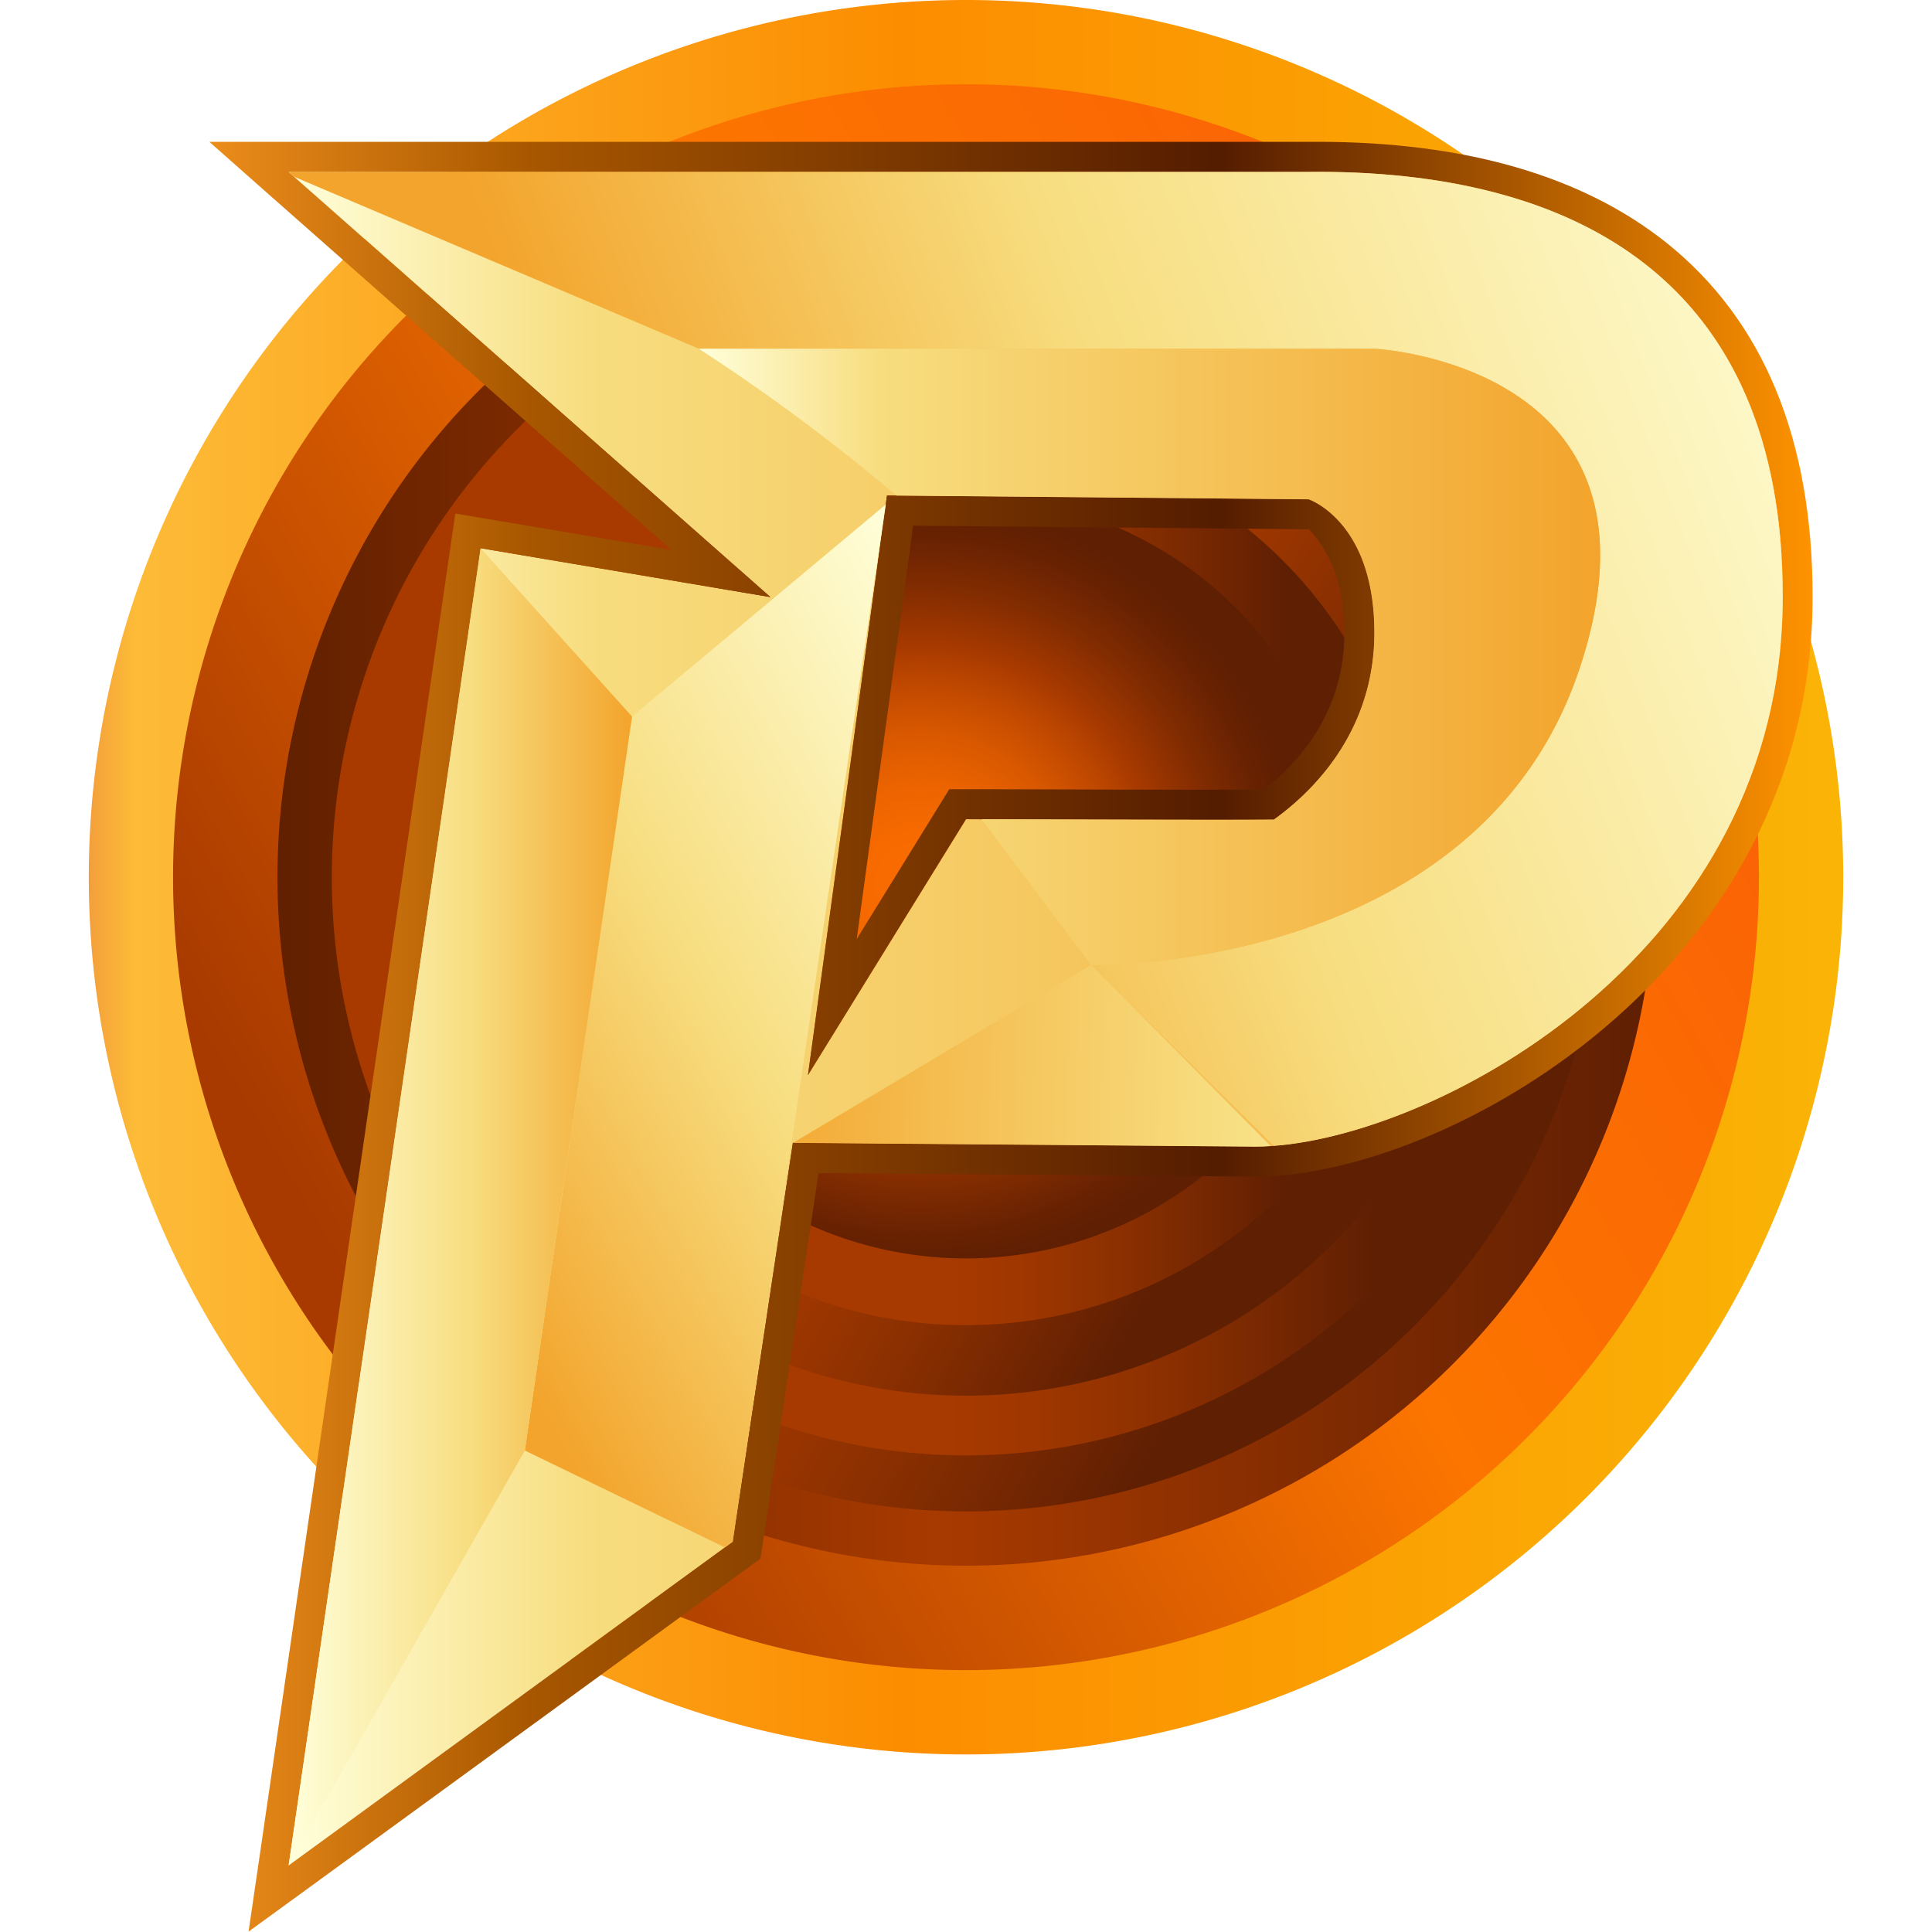
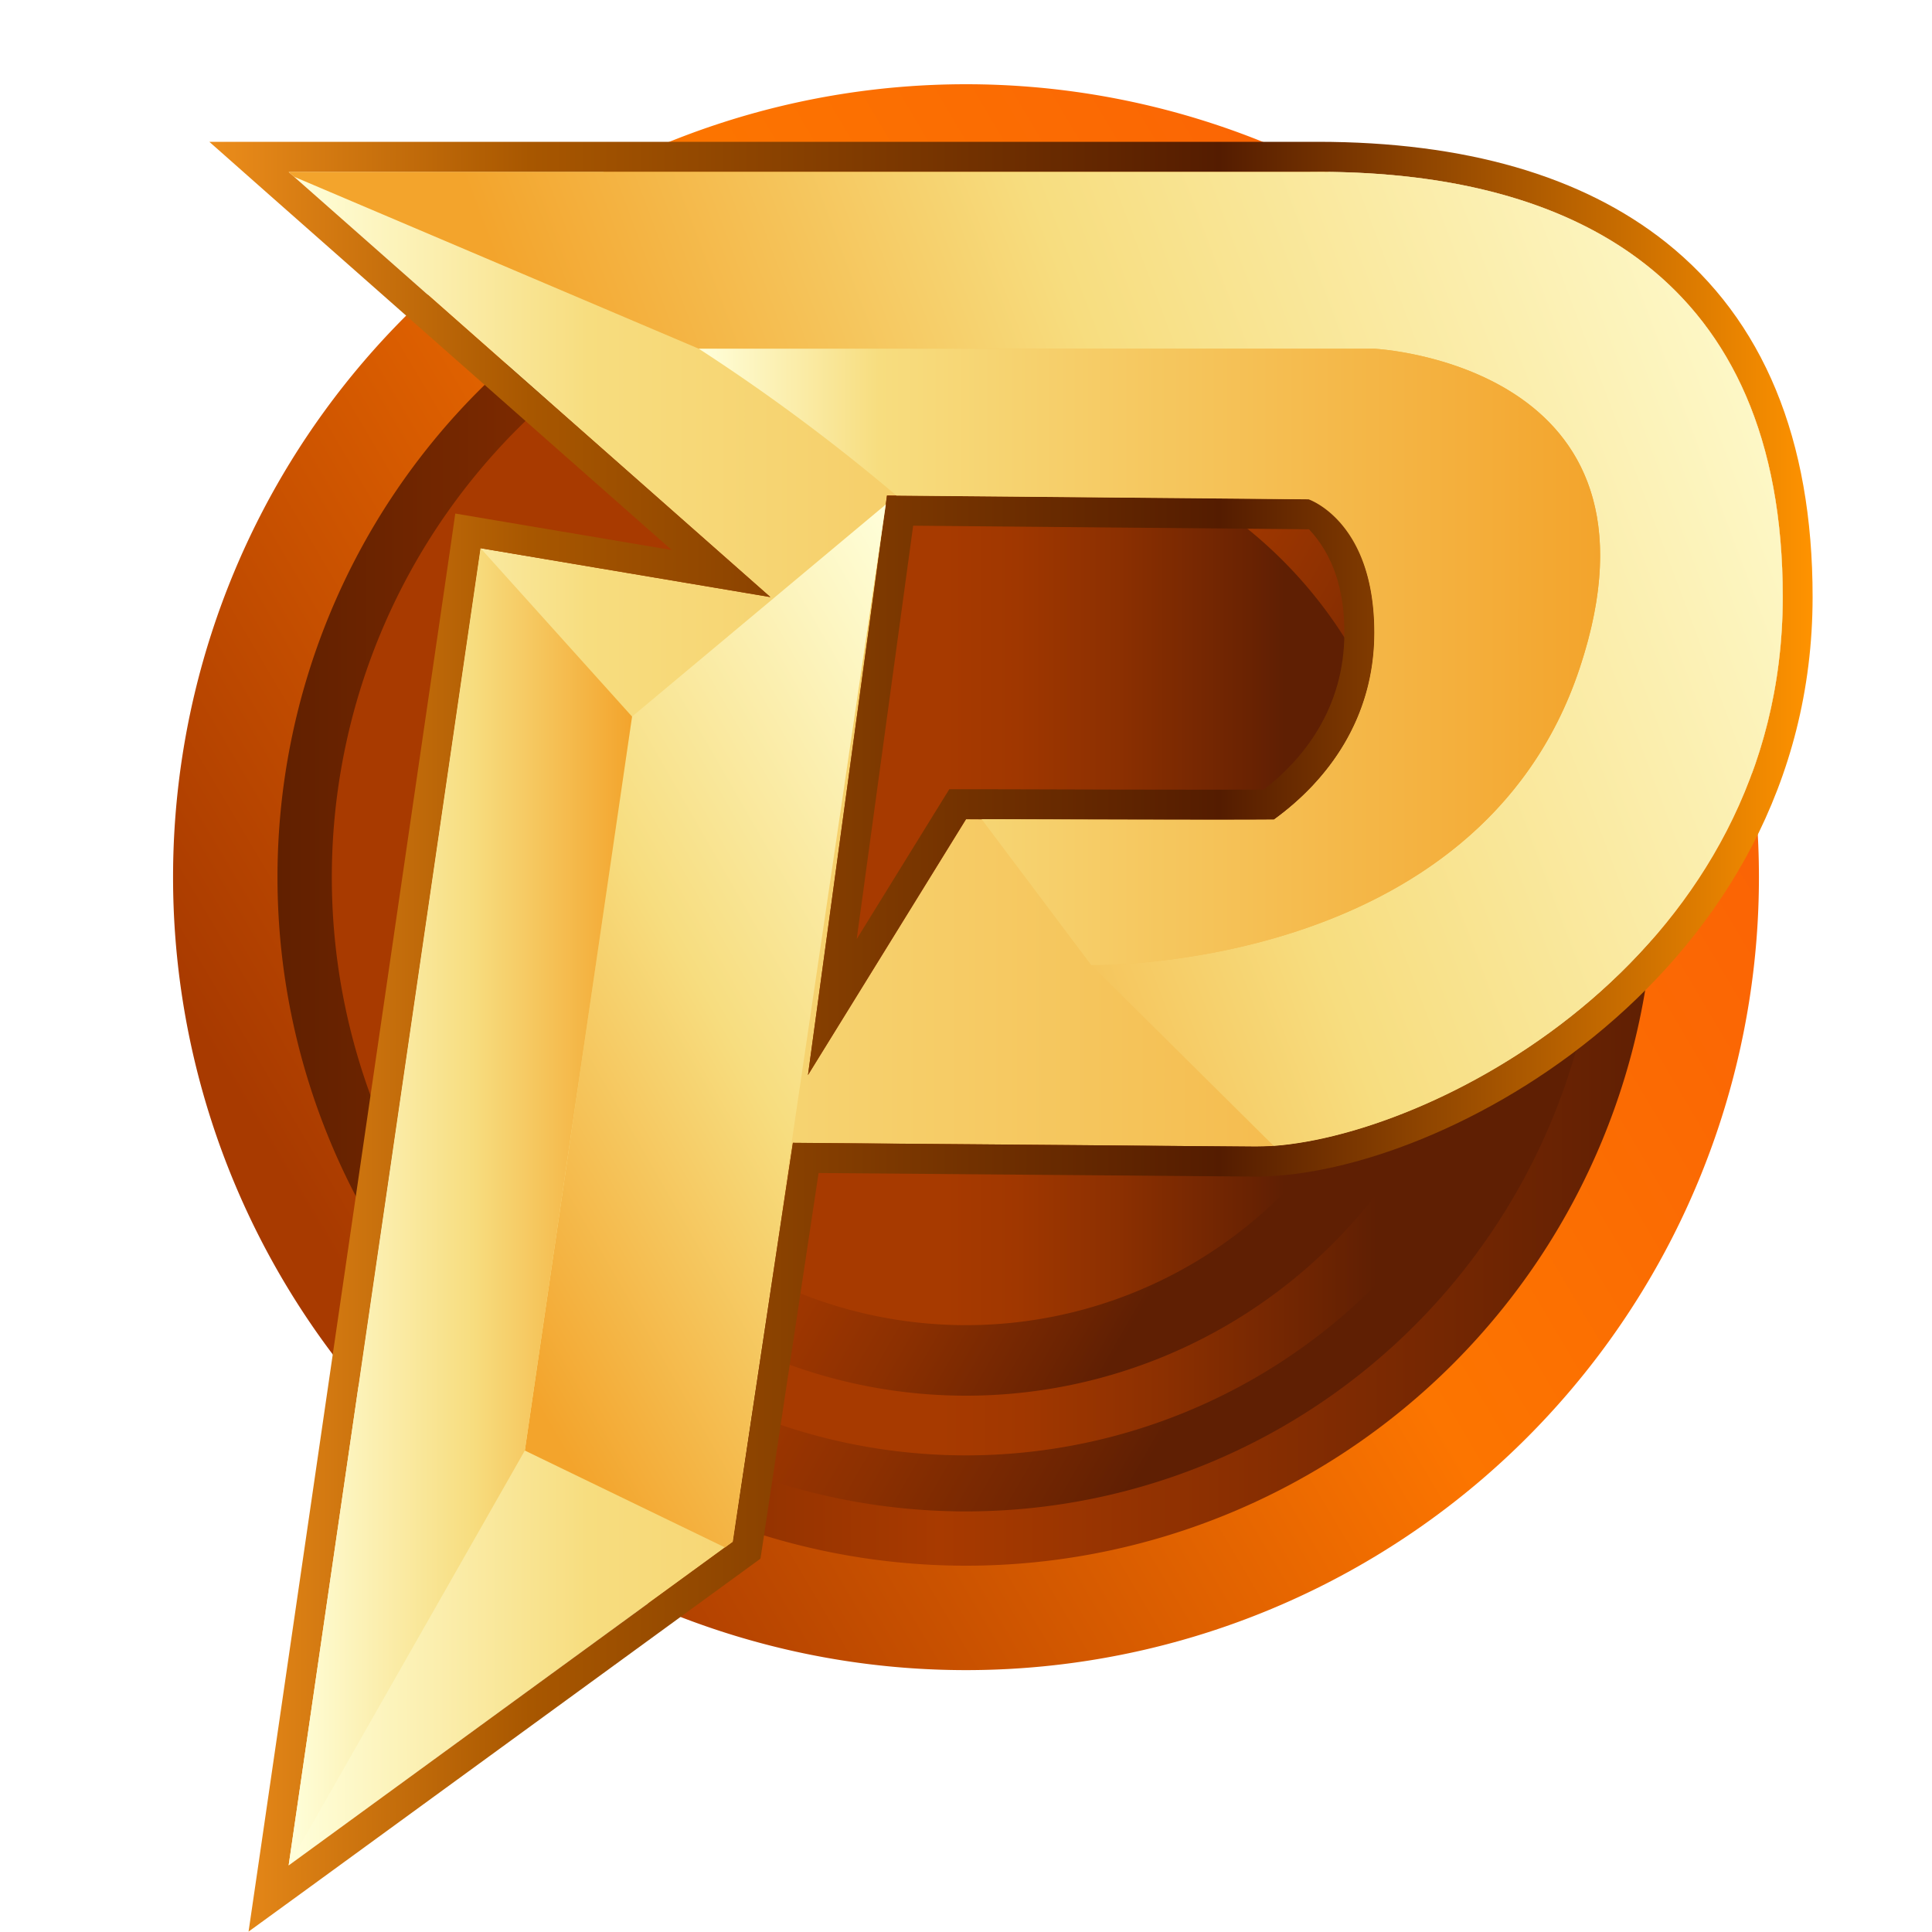
<svg xmlns="http://www.w3.org/2000/svg" width="20" height="20" fill="none">
-   <path d="M10 18.162A9.08 9.08 0 1010 0a9.08 9.08 0 000 18.162z" fill="url(#paint0_linear_3140_15486)" />
  <path d="M10 17.289A8.208 8.208 0 1010 .872a8.208 8.208 0 000 16.417z" fill="url(#paint1_linear_3140_15486)" />
  <path d="M10 16.208a7.127 7.127 0 100-14.255 7.127 7.127 0 000 14.255z" fill="url(#paint2_linear_3140_15486)" />
  <path d="M10 15.646a6.565 6.565 0 100-13.13 6.565 6.565 0 000 13.13z" fill="url(#paint3_linear_3140_15486)" />
  <path d="M10 15.066a5.985 5.985 0 100-11.97 5.985 5.985 0 000 11.97z" fill="url(#paint4_linear_3140_15486)" />
  <path d="M10 14.448a5.367 5.367 0 100-10.735 5.367 5.367 0 000 10.735z" fill="url(#paint5_linear_3140_15486)" />
  <path d="M10 13.718a4.637 4.637 0 100-9.274 4.637 4.637 0 000 9.274z" fill="url(#paint6_linear_3140_15486)" />
-   <path d="M10 13.027a3.946 3.946 0 100-7.892 3.946 3.946 0 000 7.892z" fill="url(#paint7_radial_3140_15486)" />
  <path d="M13.546 1.779H2.988l4.987 4.402-3-.506-1.987 13.636 4.597-3.35.623-4.13 4.793.039c1.657 0 5.452-1.879 5.454-5.689.002-3.311-2.181-4.428-4.909-4.402zm-.358 6.705c-.534.005-2.408-.002-3.026-.004v.001H10l-1.636 2.648.818-6 4.364.04v-.032l.097.002c.348.297.585.735.584 1.41 0 .89-.484 1.534-1.039 1.935z" fill="url(#paint8_linear_3140_15486)" />
  <path d="M13.639 1.779c2.684 0 4.818 1.129 4.816 4.402-.002 3.81-3.797 5.689-5.454 5.689l-4.793-.04-.623 4.13-4.597 3.351L4.975 5.675l3 .506L2.988 1.78h10.651zm-5.275 9.35L10 8.48l.162.001c.455 0 1.594.005 2.375.005.278 0 .511 0 .651-.002.555-.402 1.039-1.045 1.04-1.935 0-.675-.236-1.113-.585-1.41l-.097-.002v.031L9.182 5.13l-.818 6zm5.275-9.661H2.167l.615.544 4.172 3.682-1.928-.325-.313-.053-.045.314L2.68 19.266l-.107.73.597-.434 4.597-3.35.105-.077.02-.128.582-3.864 4.523.037c1.958 0 5.765-2.117 5.767-5.998.001-1.635-.51-2.87-1.518-3.673-.868-.69-2.082-1.041-3.608-1.041zm-4.77 8.251l.584-4.277 4.09.037h.008c.246.264.366.616.366 1.07 0 .795-.437 1.316-.833 1.625l-.547.001c-.593 0-1.393-.002-1.943-.004l-.431-.001H9.827l-.091.147-.866 1.402z" fill="url(#paint9_linear_3140_15486)" />
  <path d="M13.546 1.779H2.988l.055.05L7.234 3.61h6.993s3.176.156 2.124 3.312c-1.052 3.156-5.055 3.067-5.055 3.067l1.889 1.873c1.737-.128 5.268-2.006 5.27-5.68.002-3.312-2.181-4.43-4.909-4.403z" fill="url(#paint10_linear_3140_15486)" />
  <path d="M13.546 5.169s.681.226.681 1.38c0 .89-.484 1.533-1.039 1.935-.534.005-2.408-.002-3.026-.004l1.134 1.51s4.003.088 5.055-3.068c1.052-3.156-2.124-3.312-2.124-3.312H7.234A20.016 20.016 0 019.28 5.13l4.266.039z" fill="url(#paint11_linear_3140_15486)" />
-   <path d="M13.155 11.864l-1.86-1.875-3.086 1.842L13 11.87c.049 0 .1-.002.154-.006z" fill="url(#paint12_linear_3140_15486)" />
  <path d="M9.17 5.222L6.543 7.418l-1.11 7.598 2.072 1.003.08-.059L9.17 5.222z" fill="url(#paint13_linear_3140_15486)" />
  <path d="M4.975 5.675l1.568 1.743-1.11 7.598-2.445 4.295L4.975 5.675z" fill="url(#paint14_linear_3140_15486)" />
  <defs>
    <linearGradient id="paint0_linear_3140_15486" x1=".919" y1="9.081" x2="19.081" y2="9.081" gradientUnits="userSpaceOnUse">
      <stop stop-color="#F39F3B" />
      <stop offset=".026" stop-color="#FDBB38" />
      <stop offset=".464" stop-color="#FC8D00" />
      <stop offset="1" stop-color="#FAB406" />
    </linearGradient>
    <linearGradient id="paint1_linear_3140_15486" x1="3.424" y1="12.969" x2="17.557" y2="4.612" gradientUnits="userSpaceOnUse">
      <stop stop-color="#A83A00" />
      <stop offset=".547" stop-color="#FC7500" />
      <stop offset="1" stop-color="#FA5F06" />
    </linearGradient>
    <linearGradient id="paint2_linear_3140_15486" x1="2.873" y1="9.081" x2="17.127" y2="9.081" gradientUnits="userSpaceOnUse">
      <stop stop-color="#612000" />
      <stop offset=".481" stop-color="#A83A00" />
      <stop offset="1" stop-color="#5F1F03" />
    </linearGradient>
    <linearGradient id="paint3_linear_3140_15486" x1="4.314" y1="5.798" x2="15.686" y2="12.364" gradientUnits="userSpaceOnUse">
      <stop stop-color="#A83A00" />
      <stop offset=".478" stop-color="#A73A00" />
      <stop offset=".556" stop-color="#A03700" />
      <stop offset=".669" stop-color="#8C3001" />
      <stop offset=".803" stop-color="#6D2402" />
      <stop offset=".855" stop-color="#5F1F03" />
    </linearGradient>
    <linearGradient id="paint4_linear_3140_15486" x1="4.015" y1="9.081" x2="15.985" y2="9.081" gradientUnits="userSpaceOnUse">
      <stop stop-color="#A83A00" />
      <stop offset=".478" stop-color="#A73A00" />
      <stop offset=".556" stop-color="#A03700" />
      <stop offset=".669" stop-color="#8C3001" />
      <stop offset=".803" stop-color="#6D2402" />
      <stop offset=".855" stop-color="#5F1F03" />
    </linearGradient>
    <linearGradient id="paint5_linear_3140_15486" x1="5.351" y1="6.397" x2="14.649" y2="11.765" gradientUnits="userSpaceOnUse">
      <stop stop-color="#A83A00" />
      <stop offset=".478" stop-color="#A73A00" />
      <stop offset=".556" stop-color="#A03700" />
      <stop offset=".669" stop-color="#8C3001" />
      <stop offset=".803" stop-color="#6D2402" />
      <stop offset=".855" stop-color="#5F1F03" />
    </linearGradient>
    <linearGradient id="paint6_linear_3140_15486" x1="5.363" y1="9.081" x2="14.637" y2="9.081" gradientUnits="userSpaceOnUse">
      <stop stop-color="#A83A00" />
      <stop offset=".478" stop-color="#A73A00" />
      <stop offset=".556" stop-color="#A03700" />
      <stop offset=".669" stop-color="#8C3001" />
      <stop offset=".803" stop-color="#6D2402" />
      <stop offset=".855" stop-color="#5F1F03" />
    </linearGradient>
    <linearGradient id="paint8_linear_3140_15486" x1="2.988" y1="10.545" x2="18.455" y2="10.545" gradientUnits="userSpaceOnUse">
      <stop stop-color="#FFFFDB" />
      <stop offset=".2" stop-color="#F7DD7F" />
      <stop offset="1" stop-color="#F3A42C" />
    </linearGradient>
    <linearGradient id="paint9_linear_3140_15486" x1="2.167" y1="10.732" x2="18.765" y2="10.732" gradientUnits="userSpaceOnUse">
      <stop stop-color="#EC8D1B" />
      <stop offset=".2" stop-color="#A85700" />
      <stop offset=".63" stop-color="#541C00" />
      <stop offset="1" stop-color="#FF9300" />
    </linearGradient>
    <linearGradient id="paint10_linear_3140_15486" x1="6.874" y1="7.362" x2="21.349" y2="1.913" gradientUnits="userSpaceOnUse">
      <stop stop-color="#F3A42C" />
      <stop offset=".353" stop-color="#F7DD7F" />
      <stop offset=".87" stop-color="#FFFFDB" />
    </linearGradient>
    <linearGradient id="paint11_linear_3140_15486" x1="7.234" y1="6.8" x2="16.565" y2="6.8" gradientUnits="userSpaceOnUse">
      <stop stop-color="#FFFFDB" />
      <stop offset=".2" stop-color="#F7DD7F" />
      <stop offset="1" stop-color="#F3A42C" />
    </linearGradient>
    <linearGradient id="paint12_linear_3140_15486" x1="7.575" y1="10.85" x2="17.814" y2="11.132" gradientUnits="userSpaceOnUse">
      <stop stop-color="#F3A42C" />
      <stop offset=".491" stop-color="#F7DD7F" />
      <stop offset=".815" stop-color="#FCF3BC" />
      <stop offset="1" stop-color="#FFFFDB" />
    </linearGradient>
    <linearGradient id="paint13_linear_3140_15486" x1="4.555" y1="12.792" x2="11.349" y2="8.892" gradientUnits="userSpaceOnUse">
      <stop stop-color="#F3A42C" />
      <stop offset=".464" stop-color="#F7DD7F" />
      <stop offset="1" stop-color="#FFFFDB" />
    </linearGradient>
    <linearGradient id="paint14_linear_3140_15486" x1="2.988" y1="12.493" x2="6.543" y2="12.493" gradientUnits="userSpaceOnUse">
      <stop stop-color="#FFFFDB" />
      <stop offset=".536" stop-color="#F7DD7F" />
      <stop offset="1" stop-color="#F3A42C" />
    </linearGradient>
    <radialGradient id="paint7_radial_3140_15486" cx="0" cy="0" r="1" gradientUnits="userSpaceOnUse" gradientTransform="translate(9.513 9.177) scale(3.946)">
      <stop stop-color="#FB6D01" />
      <stop offset=".14" stop-color="#F76A00" />
      <stop offset=".277" stop-color="#EB6300" />
      <stop offset=".413" stop-color="#D75700" />
      <stop offset=".548" stop-color="#BC4600" />
      <stop offset=".628" stop-color="#A83A00" />
      <stop offset=".783" stop-color="#822C01" />
      <stop offset=".919" stop-color="#682202" />
      <stop offset="1" stop-color="#5F1F03" />
    </radialGradient>
  </defs>
</svg>